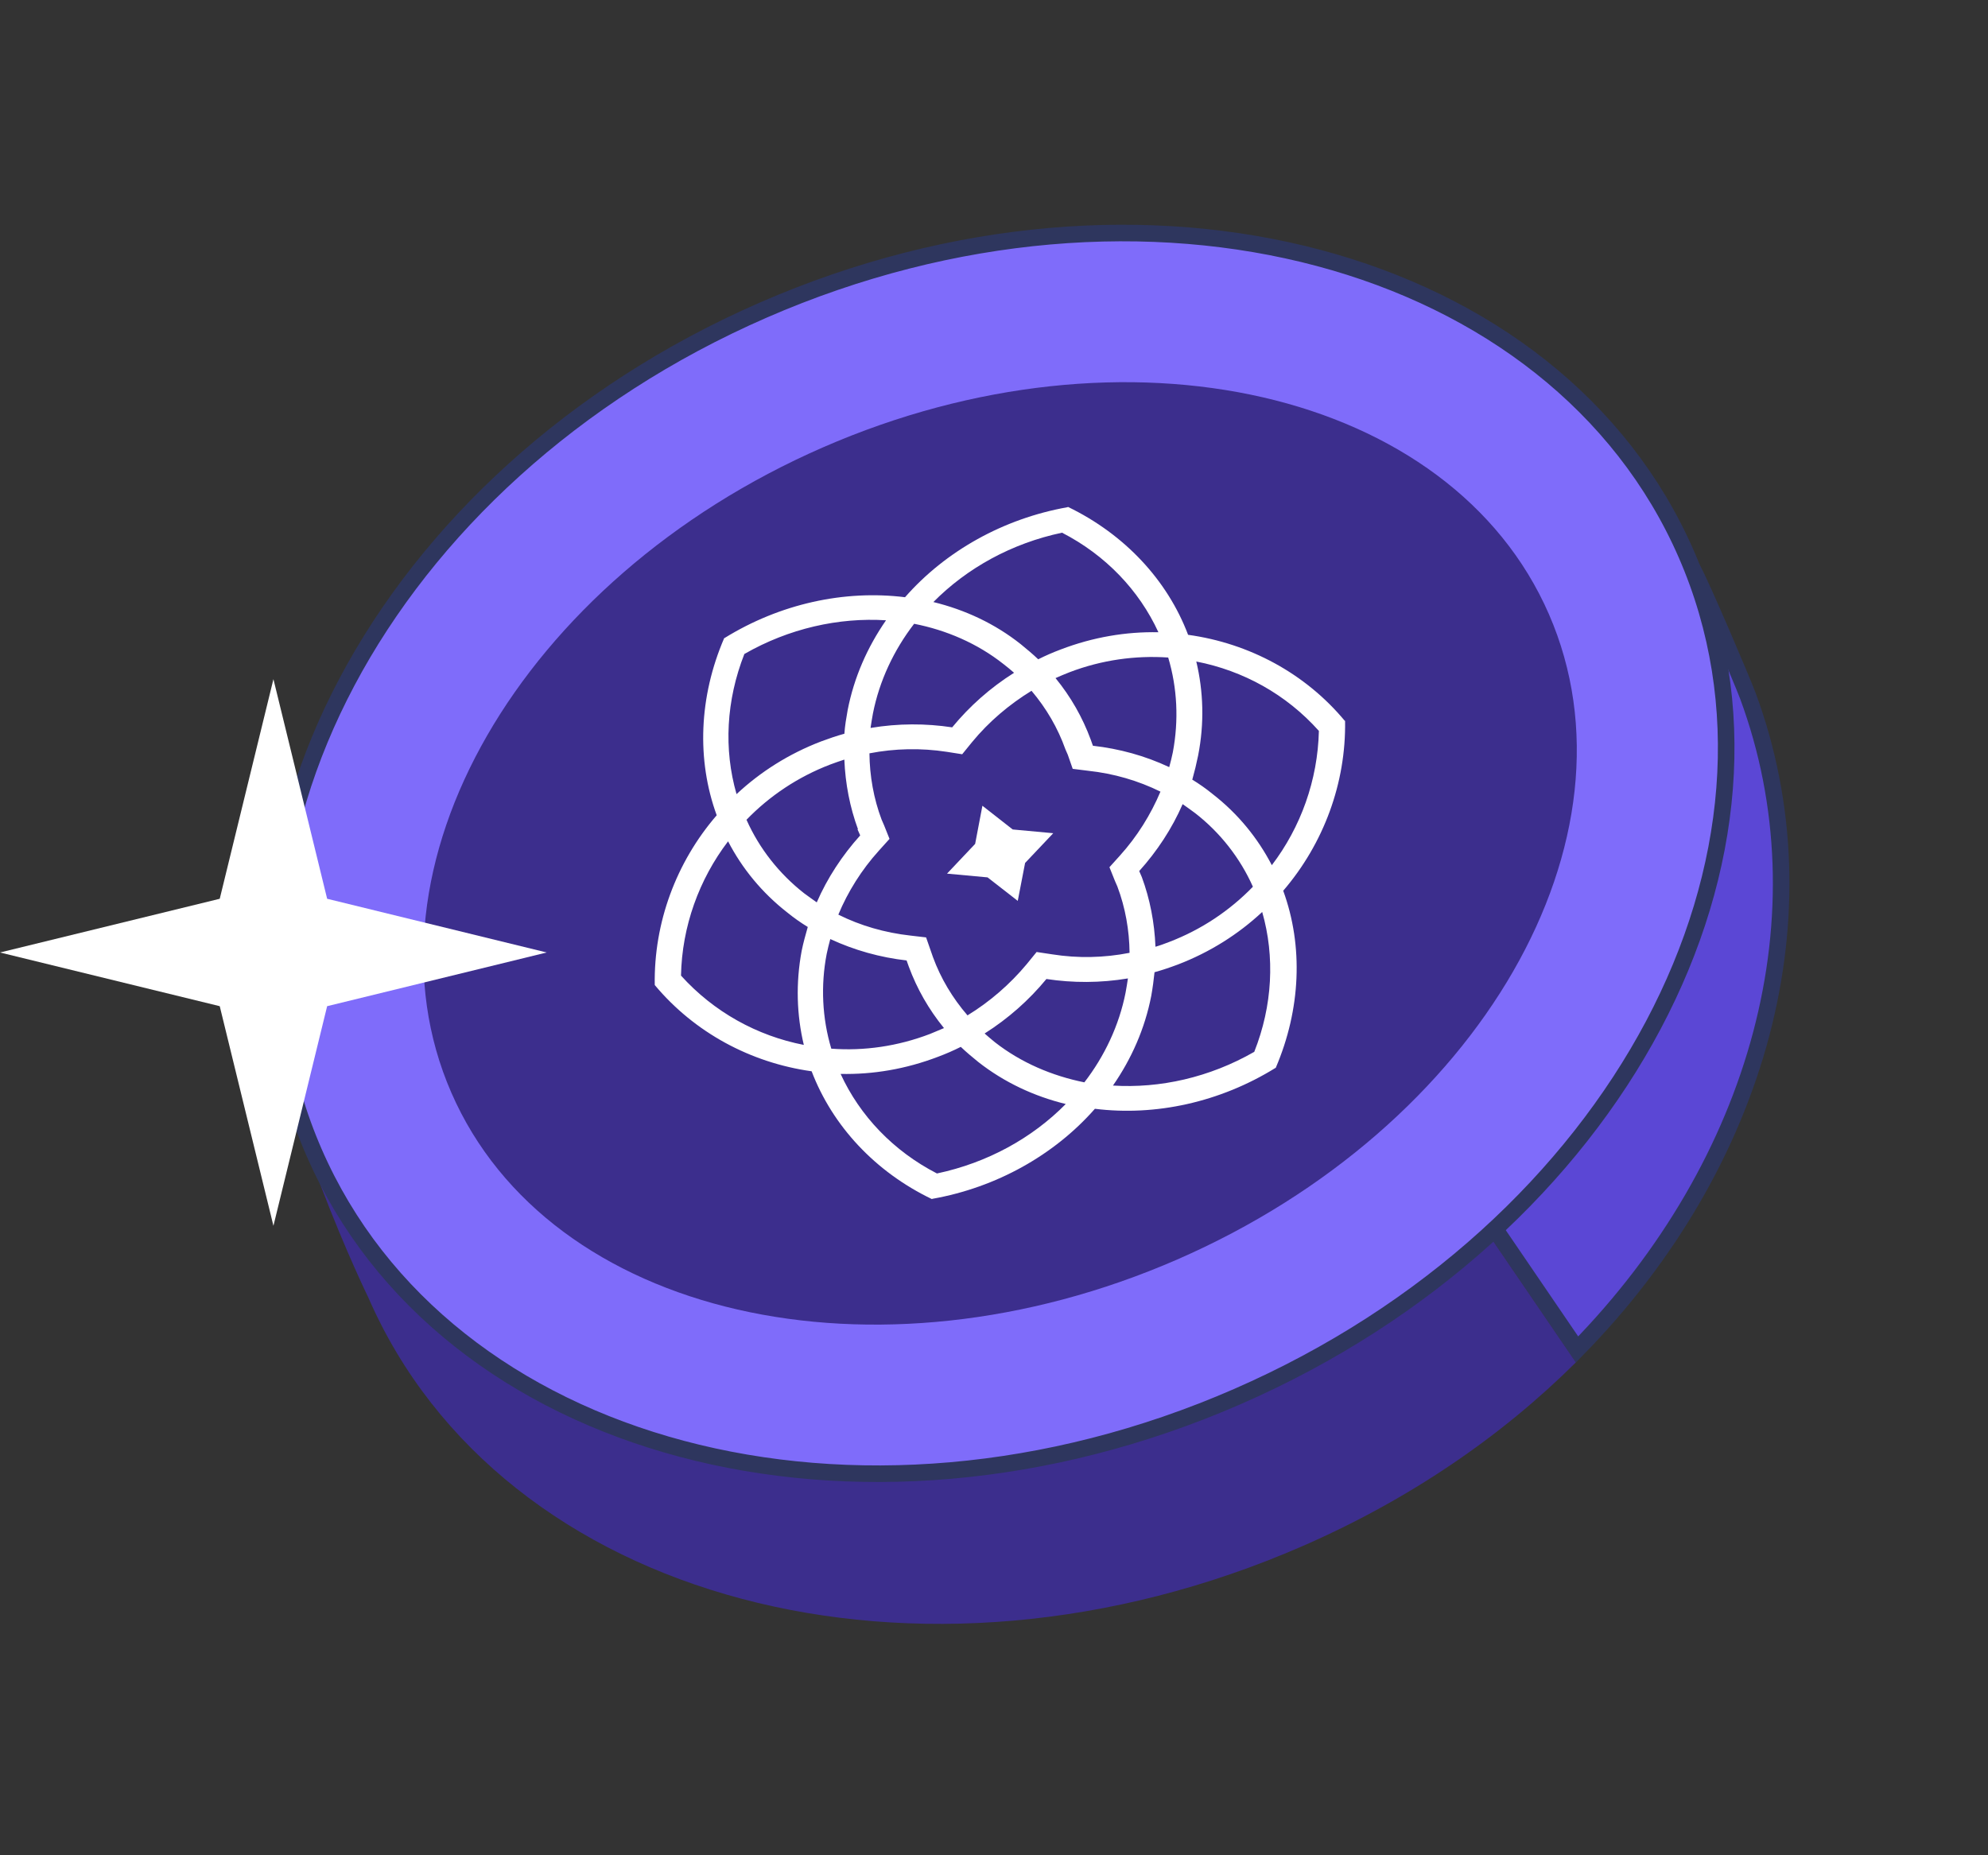
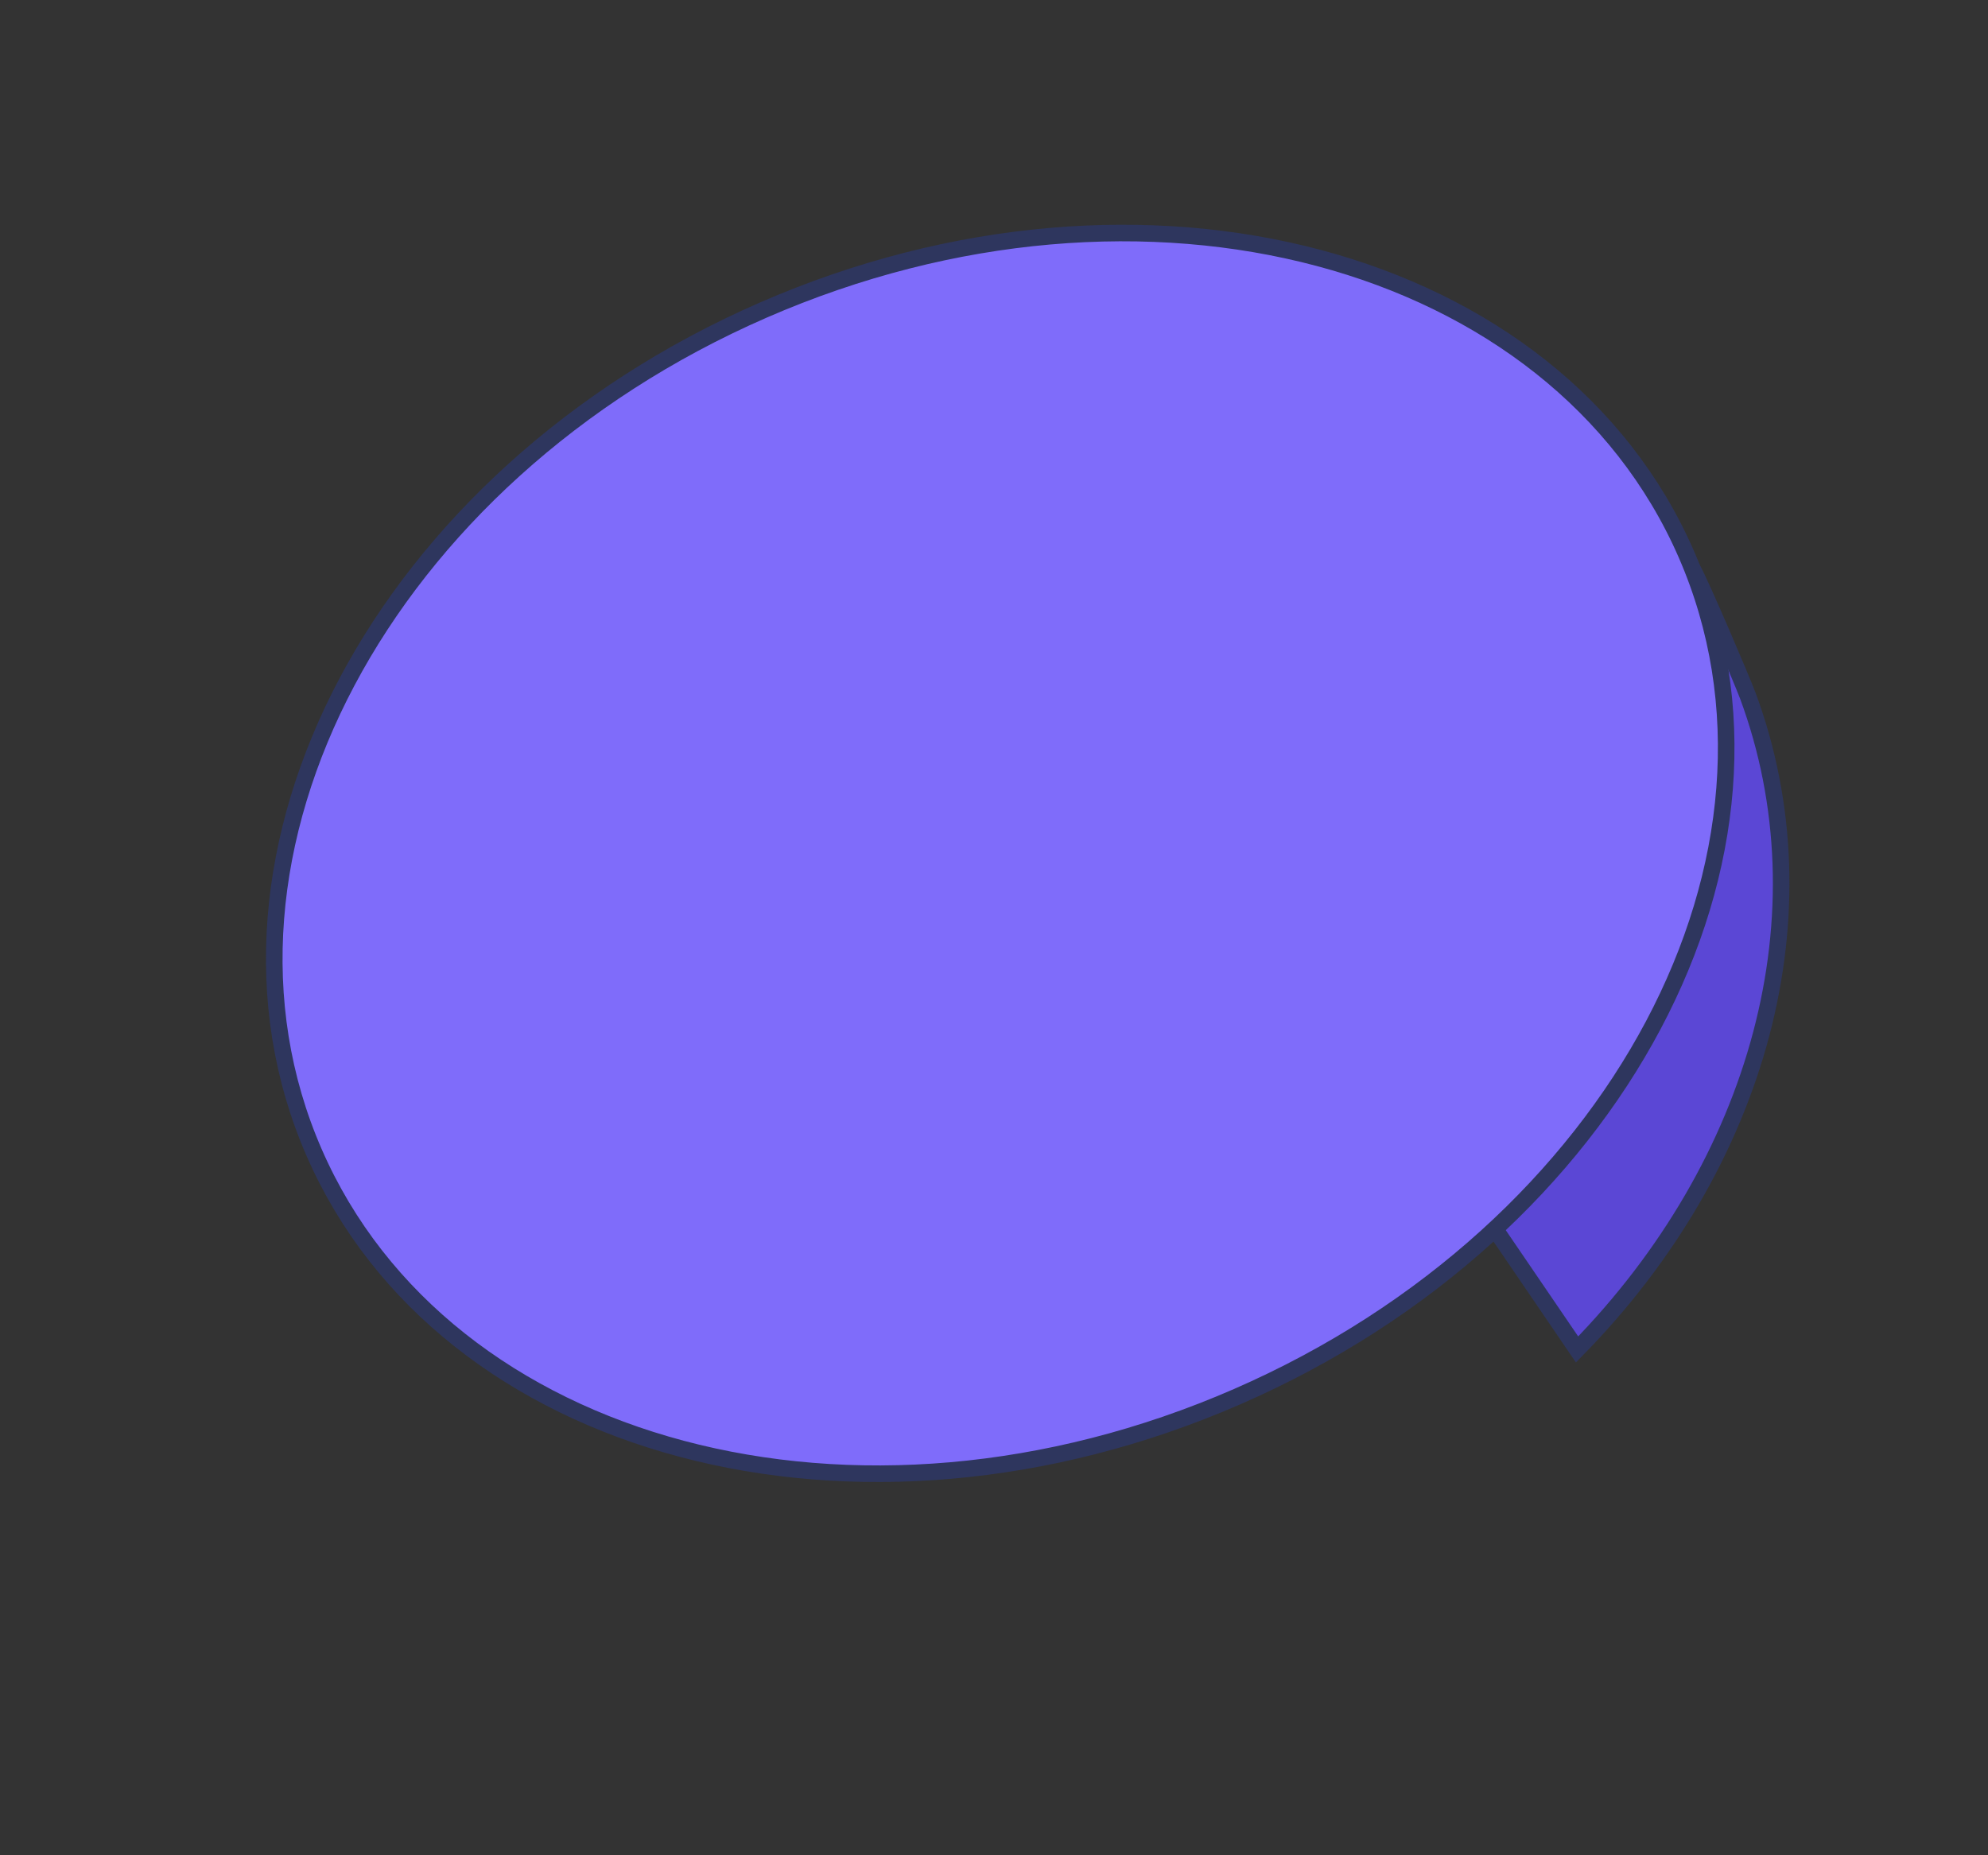
<svg xmlns="http://www.w3.org/2000/svg" width="120" height="112" viewBox="0 0 120 112" fill="none">
  <rect x="0" y="0" width="120" height="112" fill="#333333" stroke="none" />
  <path d="M102.194 34.407L102.194 34.407C98.089 27.182 91.444 23.101 83.359 21.673C75.429 20.273 66.115 21.429 56.501 24.705L95.195 81.465C106.23 70.212 110.358 55.118 105.504 42.002C105.327 41.529 104.624 39.849 103.896 38.163C103.162 36.464 102.431 34.823 102.194 34.407Z" fill="#5B47D5" stroke="#2E365E" />
-   <path d="M95.122 82.247C90.654 86.692 85.097 90.513 78.616 93.34C55.488 103.426 30.252 96.716 22.24 78.346C22.24 78.346 20.879 75.566 19.356 71.563C13.768 56.877 31.001 34.944 49.596 26.834C51.631 25.946 53.675 25.144 55.701 24.439L95.122 82.247Z" fill="#3C2E8D" />
  <path d="M46.072 18.72C23.096 28.741 11.102 51.559 18.962 69.579C26.821 87.6 51.703 94.335 74.68 84.314C97.656 74.294 109.649 51.476 101.79 33.455C93.93 15.434 69.048 8.699 46.072 18.72Z" fill="#7F6CFA" stroke="#2E365E" />
-   <path d="M27.245 65.966C33.138 79.478 52.797 83.999 71.067 76.031C89.337 68.063 99.387 50.585 93.494 37.073C87.601 23.561 67.942 19.04 49.685 27.003C31.427 34.966 21.347 52.442 27.245 65.966Z" fill="#3C2E8D" />
-   <path d="M63.576 50.3L61.877 52.096L61.434 54.385L59.611 52.966L57.164 52.74L58.862 50.944L59.3 48.642L61.129 50.074L63.576 50.3Z" fill="white" />
-   <path d="M41.107 58.896C43.091 61.093 45.694 62.529 48.52 63.08C48.09 61.276 48.026 59.356 48.391 57.399C48.49 56.91 48.624 56.435 48.759 55.96C48.334 55.7 47.928 55.416 47.535 55.096C45.982 53.886 44.79 52.414 43.948 50.79C42.199 53.084 41.165 55.928 41.107 58.896ZM51.79 50.06C51.304 48.741 51.025 47.317 50.967 45.856C50.681 45.951 50.396 46.046 50.115 46.153C48.167 46.899 46.453 48.048 45.06 49.488C45.829 51.218 47.03 52.745 48.542 53.929C48.801 54.113 49.047 54.303 49.301 54.475C49.939 53.008 50.841 51.633 51.923 50.433C51.868 50.308 51.819 50.196 51.759 50.059L51.79 50.06ZM50.18 63.307C52.161 63.454 54.19 63.163 56.139 62.417C56.413 62.298 56.694 62.19 56.981 62.065C56.052 60.924 55.349 59.685 54.857 58.354L54.724 57.981C53.129 57.8 51.572 57.364 50.118 56.69C50.036 56.979 49.965 57.292 49.9 57.588C49.531 59.502 49.63 61.466 50.175 63.294L50.18 63.307ZM56.557 70.841C59.605 70.195 62.301 68.707 64.331 66.648C62.433 66.183 60.628 65.35 59.046 64.107C58.677 63.807 58.326 63.514 57.995 63.198C57.557 63.419 57.107 63.615 56.634 63.792C54.673 64.543 52.691 64.872 50.741 64.831C51.907 67.369 53.931 69.489 56.557 70.841ZM44.47 47.931C45.907 46.591 47.617 45.504 49.566 44.758C50.039 44.581 50.505 44.422 50.969 44.294C51 43.82 51.08 43.354 51.166 42.871C51.551 40.89 52.36 39.065 53.482 37.446C50.624 37.266 47.618 37.938 44.931 39.481C43.833 42.279 43.678 45.23 44.458 47.937L44.47 47.931ZM52.556 43.944C54.218 43.665 55.883 43.667 57.475 43.909C58.524 42.634 59.766 41.528 61.211 40.615C60.995 40.427 60.785 40.251 60.562 40.081C58.998 38.846 57.13 38.04 55.179 37.657C53.955 39.246 53.083 41.098 52.693 43.067C52.642 43.357 52.59 43.647 52.55 43.932L52.556 43.944ZM59.423 62.382C59.621 62.563 59.849 62.746 60.06 62.922C61.636 64.152 63.498 64.945 65.454 65.34C66.679 63.751 67.551 61.899 67.941 59.931C67.993 59.641 68.044 59.35 68.084 59.066C66.422 59.345 64.756 59.343 63.164 59.101C62.115 60.376 60.861 61.487 59.428 62.395L59.423 62.382ZM66.959 52.363L67.6 51.652C68.643 50.498 69.463 49.175 70.048 47.79C68.704 47.128 67.237 46.697 65.678 46.53L64.751 46.414L64.454 45.563L64.312 45.238C63.849 43.938 63.155 42.755 62.264 41.702C60.916 42.528 59.69 43.568 58.679 44.796L58.08 45.533L57.154 45.387C55.592 45.147 54.016 45.18 52.481 45.478C52.495 46.839 52.735 48.206 53.217 49.482L53.359 49.807L53.693 50.642L53.052 51.353C52.009 52.506 51.177 53.835 50.604 55.215C51.936 55.882 53.415 56.308 54.961 56.48L55.901 56.59L56.198 57.442C56.247 57.554 56.271 57.678 56.315 57.778C56.79 59.072 57.497 60.249 58.4 61.297C59.749 60.471 60.957 59.424 61.972 58.208L62.572 57.471L63.511 57.612C65.06 57.858 66.636 57.825 68.183 57.521C68.169 56.16 67.929 54.793 67.447 53.517C67.398 53.404 67.349 53.292 67.3 53.18L66.966 52.345L66.959 52.363ZM67.159 65.533C70.017 65.714 73.011 65.047 75.71 63.498C76.814 60.713 76.963 57.75 76.189 55.055C74.752 56.395 73.041 57.483 71.093 58.229C70.62 58.406 70.154 58.564 69.69 58.692C69.641 59.16 69.579 59.632 69.493 60.116C69.108 62.097 68.299 63.921 67.177 65.54L67.159 65.533ZM56.346 36.346C58.244 36.811 60.049 37.644 61.619 38.892C61.987 39.192 62.338 39.485 62.669 39.801C63.108 39.58 63.557 39.384 64.03 39.207C65.979 38.462 67.974 38.127 69.924 38.168C68.757 35.63 66.733 33.51 64.107 32.158C61.072 32.798 58.376 34.286 56.334 36.351L56.346 36.346ZM69.734 57.157C70.012 57.08 70.305 56.968 70.572 56.866C72.521 56.12 74.222 54.977 75.628 53.531C74.859 51.801 73.652 50.261 72.145 49.09C71.887 48.905 71.64 48.715 71.387 48.544C70.749 50.011 69.847 51.385 68.765 52.585C68.82 52.71 68.869 52.823 68.923 52.948C69.415 54.279 69.688 55.691 69.746 57.152L69.734 57.157ZM65.971 45.02C67.566 45.201 69.118 45.624 70.577 46.311C70.666 46.004 70.73 45.709 70.795 45.413C71.158 43.486 71.065 41.535 70.515 39.694C68.539 39.56 66.505 39.837 64.556 40.583C64.263 40.696 64.001 40.81 63.714 40.936C64.637 42.064 65.346 43.315 65.838 44.647L65.971 45.02ZM71.959 47.06C72.385 47.321 72.791 47.604 73.183 47.924C74.731 49.121 75.928 50.606 76.77 52.23C78.519 49.936 79.541 47.098 79.611 44.124C77.635 41.91 75.037 40.486 72.211 39.935C72.641 41.739 72.705 43.658 72.322 45.609C72.223 46.098 72.106 46.58 71.972 47.055L71.959 47.06ZM81.182 43.499L81.192 43.524C81.252 47.273 79.901 50.924 77.458 53.773C78.68 57.12 78.516 60.937 77.007 64.463L76.982 64.474C73.634 66.544 69.752 67.39 66.091 66.936C63.638 69.729 60.137 71.687 56.288 72.37L56.251 72.387C52.828 70.743 50.253 67.972 48.992 64.672C45.303 64.156 41.921 62.331 39.533 59.478L39.522 59.453C39.462 55.704 40.813 52.053 43.262 49.217C42.04 45.87 42.191 42.059 43.712 38.526L43.737 38.516C47.086 36.446 50.968 35.6 54.629 36.054C57.082 33.26 60.57 31.308 64.432 30.62L64.469 30.603C67.879 32.252 70.467 35.018 71.716 38.323C75.416 38.834 78.799 40.659 81.175 43.517" fill="white" />
-   <path d="M19.747 54.258L33 57.5L19.747 60.742L16.505 74L13.264 60.742L0 57.5L13.264 54.258L16.505 41L19.747 54.258Z" fill="white" />
</svg>